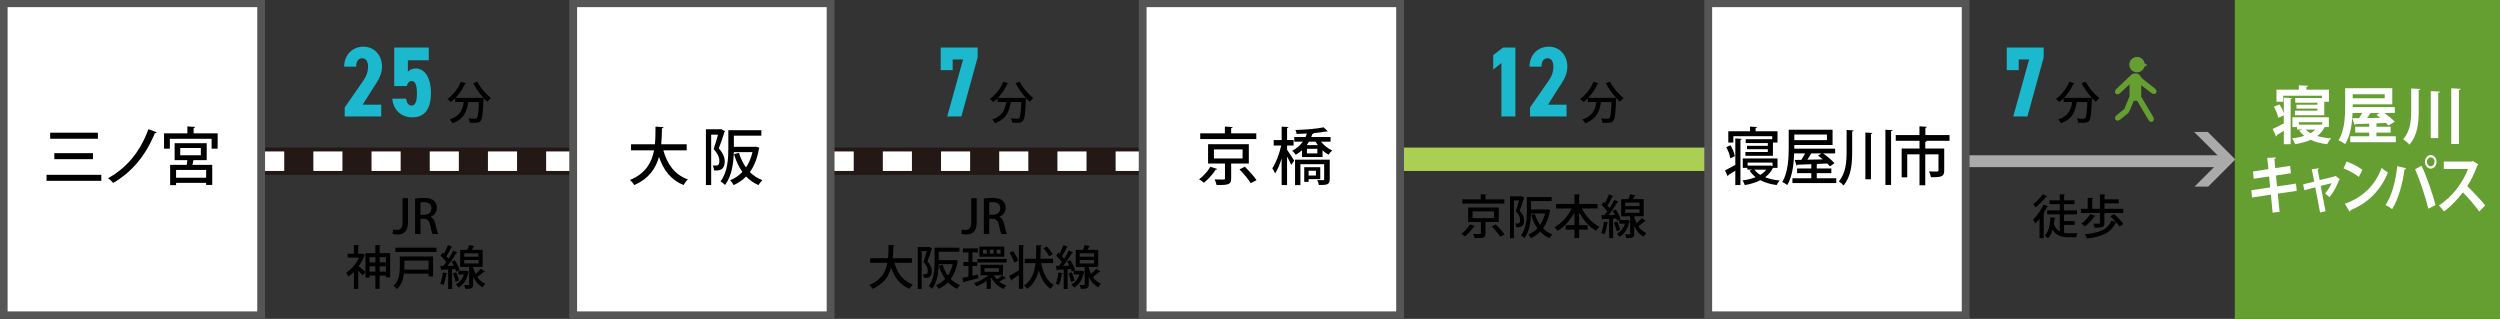
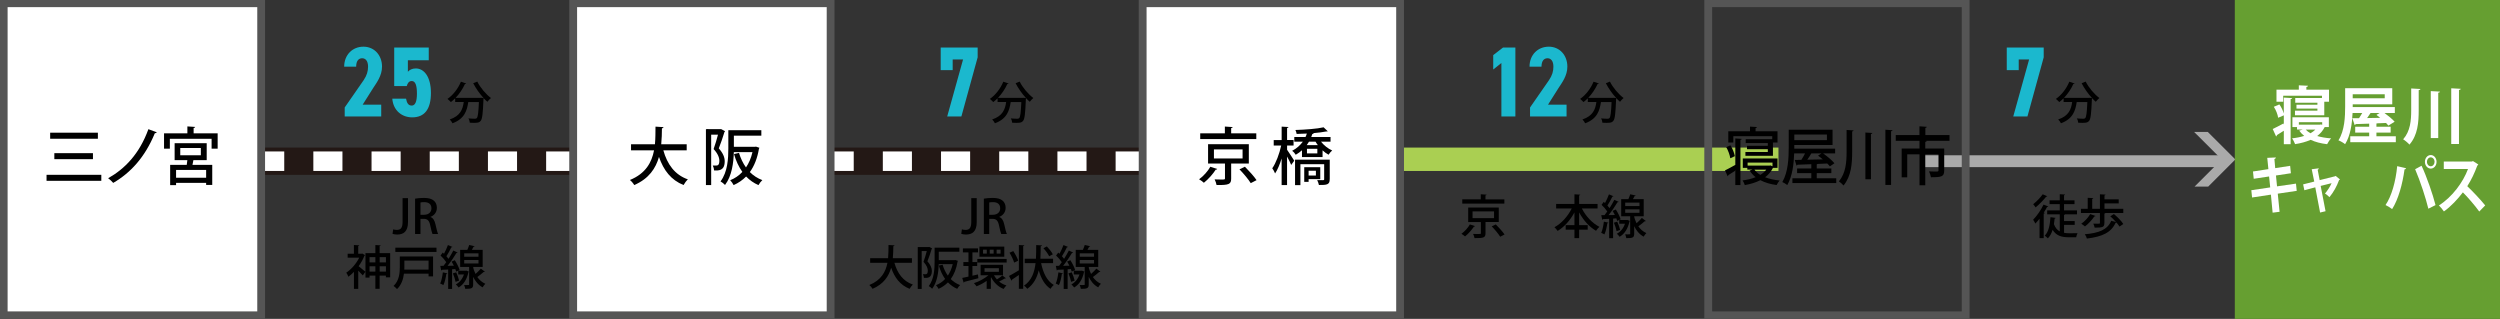
<svg xmlns="http://www.w3.org/2000/svg" id="_レイヤー_2のコピー" viewBox="0 0 933 119">
  <rect x="0" y="0" width="933" height="119" fill="#333333" stroke="none" />
  <line x1="78.54" y1="60.16" x2="231.38" y2="60.16" fill="none" stroke="#231815" stroke-width="10.19" />
  <line x1="78.54" y1="60.16" x2="84.36" y2="60.16" fill="none" stroke="#fff" stroke-width="7.28" />
  <line x1="95.22" y1="60.16" x2="220.13" y2="60.16" fill="none" stroke="#fff" stroke-dasharray="0 0 10.86 10.86" stroke-width="7.28" />
  <line x1="225.56" y1="60.16" x2="231.38" y2="60.16" fill="none" stroke="#fff" stroke-width="7.28" />
  <line x1="291.07" y1="60.16" x2="443.91" y2="60.16" fill="none" stroke="#231815" stroke-width="10.19" />
  <line x1="291.07" y1="60.16" x2="296.89" y2="60.16" fill="none" stroke="#fff" stroke-width="7.28" />
  <line x1="307.75" y1="60.16" x2="432.66" y2="60.16" fill="none" stroke="#fff" stroke-dasharray="0 0 10.86 10.86" stroke-width="7.28" />
  <line x1="438.09" y1="60.16" x2="443.91" y2="60.16" fill="none" stroke="#fff" stroke-width="7.28" />
  <line x1="496.32" y1="59.44" x2="663.72" y2="59.44" fill="none" stroke="#aacf52" stroke-miterlimit="10" stroke-width="8.73" />
  <path d="m142.28,43.46h-13.64v-3.35l7.04-10.14c1.27-1.86,1.68-3.43,1.68-5.1,0-2.16-.97-3.13-2.2-3.13-1.34,0-2.24,1.01-2.24,3.13h-4.47c0-4.43,3.13-7.45,7.19-7.45s6.93,3.2,6.93,7.45c0,3.39-2.01,6-3.32,8.01l-3.91,6.19h6.93v4.4Z" fill="#1bb8ce" stroke-width="0" />
  <path d="m151.82,32.13h-4.7v-14.38h12.89v4.73h-7.79v4.29c.6-.67,1.53-1.23,2.94-1.23,3.06,0,5.66,3.02,5.66,9.17s-2.46,9.09-7,9.09c-3.69,0-7.04-2.42-7.42-6.97h5.14c.3,1.64.86,2.57,2.12,2.57s1.94-1.42,1.94-4.43-.52-4.73-1.94-4.73c-1.01,0-1.56.75-1.86,1.9Z" fill="#1bb8ce" stroke-width="0" />
  <path d="m178.13,30.46c1.09,2.23,3.25,4.75,5.1,6.12-.42.34-1.04.97-1.34,1.41-.47-.4-.94-.87-1.43-1.39,0,.13-.02.34-.03.52-.22,5.33-.45,7.31-1.04,7.98-.39.49-.79.62-1.41.7-.27.03-.64.05-1.06.05-.49,0-1.04-.02-1.59-.05-.02-.49-.23-1.16-.52-1.61,1.04.1,2.01.12,2.41.12.34,0,.54-.05.72-.23.4-.42.62-2.03.79-6h-3.97c-.47,3.14-1.36,6.27-5.89,7.93-.18-.42-.65-1.07-1.02-1.43,3.94-1.31,4.85-3.79,5.22-6.51h-3.2v-1.38c-.52.52-1.06.99-1.61,1.41-.29-.32-.89-.91-1.26-1.19,2.03-1.38,3.96-3.82,5.01-6.42l1.98.67c-.07.13-.23.22-.47.18-.86,1.9-2.1,3.72-3.49,5.18h9.16l.37-.02.91.08c-1.46-1.58-2.88-3.59-3.87-5.52l1.54-.62Z" stroke-width="0" />
  <path d="m152.26,82.9c0,3.53-1.68,4.63-4.02,4.63-.61,0-1.33-.1-1.75-.26l.25-1.68c.33.12.79.21,1.33.21,1.35,0,2.17-.59,2.17-2.97v-8.88h2.03v8.95Z" stroke-width="0" />
  <path d="m160.64,80.97c1,.37,1.55,1.31,1.87,2.73.4,1.75.73,3.13,1,3.63h-2.1c-.19-.38-.51-1.56-.84-3.2-.37-1.78-1.01-2.46-2.43-2.46h-1.22v5.66h-2.01v-13.19c.86-.16,2.04-.28,3.25-.28,1.75,0,2.97.31,3.81,1.07.7.61,1.07,1.54,1.07,2.62,0,1.71-1.05,2.88-2.39,3.39v.04Zm-2.36-.82c1.68,0,2.73-.96,2.73-2.39,0-1.73-1.22-2.32-2.67-2.32-.68,0-1.17.05-1.42.12v4.6h1.36Z" stroke-width="0" />
  <path d="m135.2,94.62l1.05.61c-.04.09-.14.16-.24.19-.52,1.36-1.29,2.71-2.17,3.93.73.58,2.13,1.75,2.52,2.06l-.96,1.38c-.37-.44-1.05-1.15-1.7-1.78v6.8h-1.61v-6.36c-.68.72-1.38,1.33-2.08,1.83-.14-.44-.54-1.21-.79-1.52,1.87-1.21,3.74-3.35,4.84-5.59h-4.32v-1.48h2.34v-3.25l2.01.12c-.02.14-.14.24-.4.28v2.85h1.24l.26-.07Zm6.48-.14h3.93v9.03h-1.59v-.65h-2.34v4.93h-1.59v-4.93h-2.18v.73h-1.52v-9.12h3.7v-3.02l1.99.12c-.02.14-.12.23-.4.28v2.62Zm-1.59,1.49h-2.18v1.97h2.18v-1.97Zm-2.18,5.4h2.18v-2.01h-2.18v2.01Zm6.12-5.4h-2.34v1.97h2.34v-1.97Zm-2.34,5.4h2.34v-2.01h-2.34v2.01Z" stroke-width="0" />
  <path d="m161.62,95.71v7.44h-1.68v-1.01h-9.19c-.26,2.03-.94,4.21-2.59,5.75-.24-.33-.93-.94-1.29-1.17,2.13-2.01,2.34-4.86,2.34-7.06v-3.95h12.4Zm-14.08-3.28h15.36v1.59h-15.36v-1.59Zm12.4,4.82h-9.03v2.45c0,.3,0,.59-.02.91h9.05v-3.35Z" stroke-width="0" />
  <path d="m166.94,102.03c-.03.17-.19.21-.37.19-.21,1.47-.58,3.14-1.1,4.18-.3-.19-.84-.44-1.19-.58.47-.98.8-2.64,1-4.18l1.66.38Zm3.3-.66c-.07-.28-.17-.61-.31-.96l-1.21.09v7.32h-1.47v-7.23c-.87.04-1.66.09-2.29.1-.04.16-.18.23-.3.24l-.35-1.71,1.22-.02c.33-.4.68-.87,1.01-1.36-.52-.79-1.36-1.76-2.13-2.48l.82-1.1c.16.14.31.28.47.44.54-1.01,1.14-2.29,1.47-3.25l1.68.7c-.07.1-.21.16-.42.16-.44.98-1.19,2.34-1.83,3.32.31.33.58.65.8.96.68-1.07,1.31-2.17,1.78-3.09l1.62.75c-.09.1-.23.16-.45.16-.84,1.42-2.13,3.32-3.32,4.79l2.34-.04c-.26-.54-.54-1.07-.84-1.54l1.21-.51c.75,1.15,1.52,2.67,1.78,3.67l-1.29.59Zm.02.26c.46.98.89,2.25,1.08,3.09-.37.12-.72.26-1.31.47-.16-.86-.59-2.17-1.01-3.16l1.24-.4Zm3.81-.63l.91.37c-.02.09-.09.17-.16.21-.59,2.78-1.89,4.68-3.67,5.71-.21-.31-.73-.91-1.03-1.14,1.36-.73,2.43-1.97,3.02-3.72h-2.13v-1.4h2.79l.26-.03Zm2.52-1.38c0,.63.58,2.01.87,2.62.72-.63,1.5-1.4,1.99-1.99,1.33,1.05,1.42,1.1,1.5,1.15-.07.1-.25.14-.46.1-.59.54-1.54,1.31-2.36,1.89.73,1.03,1.69,1.94,2.99,2.52-.31.28-.79.93-1.01,1.33-1.68-.91-2.79-2.38-3.53-3.91v2.81c0,1.45-.52,1.66-2.95,1.66-.05-.42-.25-1.03-.42-1.43.35,0,.7.02.98.02.89,0,.89-.02.89-.26v-6.5h-3.35v-6.39h2.67c.28-.59.54-1.28.7-1.82l2.04.47c-.05.14-.19.19-.42.21-.16.33-.38.73-.61,1.14h4.02v6.39h-3.55Zm-3.35-5.08v1.28h5.33v-1.28h-5.33Zm0,2.5v1.29h5.33v-1.29h-5.33Z" stroke-width="0" />
  <path d="m351.07,26.17v-8.42h13.79v3.65l-6.07,22.06h-5.29l5.92-21.28h-3.88v3.99h-4.47Z" fill="#1bb8ce" stroke-width="0" />
  <path d="m380.55,30.46c1.09,2.23,3.25,4.75,5.1,6.12-.42.34-1.04.97-1.34,1.41-.47-.4-.94-.87-1.43-1.39,0,.13-.02.34-.03.52-.22,5.33-.45,7.31-1.04,7.98-.39.49-.79.62-1.41.7-.27.03-.64.05-1.06.05-.49,0-1.04-.02-1.59-.05-.02-.49-.23-1.16-.52-1.61,1.04.1,2.01.12,2.42.12.33,0,.54-.05.72-.23.4-.42.62-2.03.79-6h-3.97c-.47,3.14-1.36,6.27-5.89,7.93-.18-.42-.65-1.07-1.02-1.43,3.94-1.31,4.85-3.79,5.21-6.51h-3.2v-1.38c-.52.52-1.06.99-1.61,1.41-.29-.32-.89-.91-1.26-1.19,2.03-1.38,3.96-3.82,5.01-6.42l1.98.67c-.07.13-.24.22-.47.18-.86,1.9-2.1,3.72-3.49,5.18h9.16l.37-.02.91.08c-1.46-1.58-2.88-3.59-3.87-5.52l1.54-.62Z" stroke-width="0" />
  <path d="m364.51,82.9c0,3.53-1.68,4.63-4.02,4.63-.61,0-1.33-.1-1.75-.26l.24-1.68c.33.12.79.21,1.33.21,1.35,0,2.17-.59,2.17-2.97v-8.88h2.03v8.95Z" stroke-width="0" />
  <path d="m372.9,80.97c1,.37,1.56,1.31,1.87,2.73.4,1.75.73,3.13,1,3.63h-2.1c-.19-.38-.51-1.56-.84-3.2-.37-1.78-1.01-2.46-2.43-2.46h-1.22v5.66h-2.01v-13.19c.86-.16,2.04-.28,3.25-.28,1.75,0,2.97.31,3.81,1.07.7.61,1.07,1.54,1.07,2.62,0,1.71-1.05,2.88-2.39,3.39v.04Zm-2.36-.82c1.68,0,2.73-.96,2.73-2.39,0-1.73-1.22-2.32-2.67-2.32-.68,0-1.17.05-1.42.12v4.6h1.36Z" stroke-width="0" />
  <path d="m340.33,98.08h-6.53c1.08,3.88,3.2,6.85,6.87,8.12-.4.37-.94,1.1-1.21,1.59-3.51-1.42-5.59-4.12-6.88-7.88-.89,3.16-2.8,6.1-6.94,7.88-.24-.45-.75-1.05-1.21-1.42,4.44-1.8,6.12-4.94,6.76-8.3h-6.45v-1.71h6.69c.16-1.68.14-3.37.16-4.93l2.24.14c-.02.17-.16.3-.44.33-.02,1.38-.04,2.9-.19,4.46h7.13v1.71Z" stroke-width="0" />
  <path d="m346.79,92.14l1.07.56c-.02.09-.09.19-.16.23-.4,1.36-1.03,3.18-1.59,4.59,1.22,1.38,1.66,2.53,1.66,3.62,0,2.69-1.73,2.62-2.97,2.57-.02-.4-.17-1.01-.37-1.38.35.02.7.02.94.02.51,0,.89-.23.89-1.35,0-.89-.42-1.99-1.61-3.28.45-1.22.91-2.81,1.22-4.02h-1.9v14.12h-1.47v-15.62h4.04l.24-.05Zm3.55,4.94h5.91c.25-.04.26-.05.28-.05.05.03.11.05.98.33-.04.12-.09.19-.14.26-.45,2.69-1.33,4.86-2.55,6.53.98.98,2.15,1.75,3.49,2.25-.37.33-.86.96-1.08,1.4-1.35-.58-2.48-1.4-3.46-2.41-1,1.01-2.17,1.82-3.5,2.41-.19-.4-.63-1.03-.96-1.36,1.28-.51,2.43-1.28,3.41-2.32-1.01-1.42-1.78-3.09-2.34-5l1.4-.33c.45,1.5,1.1,2.88,1.96,4.07.8-1.19,1.43-2.62,1.82-4.28h-5.22c-.07,2.9-.54,6.67-2.46,9.19-.25-.3-.91-.82-1.26-1,2.01-2.66,2.18-6.45,2.18-9.22v-5.12h9.24v1.52h-7.69v3.13Z" stroke-width="0" />
  <path d="m364.97,102.41l.16,1.42c-1.92.51-3.95,1.03-5.22,1.35-.02.16-.14.26-.28.3l-.52-1.76c.65-.12,1.45-.3,2.32-.49v-3.97h-1.9v-1.47h1.9v-3.6h-2.08v-1.48h5.64v1.48h-2.08v3.6h1.78v1.47h-1.78v3.63l2.06-.47Zm5.97.3c.3.56.66,1.08,1.1,1.56.68-.4,1.54-1.01,2.04-1.45l1.33,1.01c-.09.09-.21.12-.4.09-.54.31-1.45.82-2.15,1.14.79.65,1.73,1.17,2.74,1.47-.35.31-.8.91-1.05,1.31-2.03-.79-3.63-2.38-4.65-4.33l-.11.09v4.21h-1.57v-2.99c-1.22.86-2.55,1.56-3.79,2.03-.23-.35-.65-.89-.96-1.17,1.87-.59,3.97-1.73,5.42-2.95h-2.93v-3.91h8.37v3.91h-3.39Zm-6.2-6.08h10.94v1.35h-10.94v-1.35Zm10.06-4.6v3.79h-9.28v-3.79h9.28Zm-6.53,2.62v-1.47h-1.4v1.47h1.4Zm-.84,5.43v1.35h5.35v-1.35h-5.35Zm3.39-5.43v-1.47h-1.45v1.47h1.45Zm2.59,0v-1.47h-1.47v1.47h1.47Z" stroke-width="0" />
  <path d="m380.24,91.44l2.04.12c-.02.16-.12.24-.42.3v15.93h-1.62v-5.17c-.96.68-1.89,1.33-2.57,1.75.02.16-.07.3-.19.37l-.91-1.76c.94-.47,2.31-1.29,3.67-2.11v-9.42Zm-2.08,2.27c.75,1.12,1.54,2.6,1.83,3.56-.63.35-1.07.54-1.52.73-.25-.98-1-2.53-1.71-3.69l1.4-.61Zm14.85,4.49h-4.47c.75,3.62,2.18,6.67,4.73,8.14-.4.31-.94.98-1.22,1.45-2.17-1.43-3.51-3.86-4.39-6.9-.65,2.74-1.89,5.19-4.28,6.9-.26-.4-.79-.91-1.21-1.19,2.85-1.92,3.9-4.98,4.3-8.4h-4.04v-1.64h4.18c.1-1.68.09-3.41.1-5.1l2.15.12c-.02.19-.17.3-.47.33-.02,1.52-.03,3.09-.12,4.65h4.74v1.64Zm-2.32-6.24c.84.87,1.8,2.1,2.22,2.95l-1.36.73c-.38-.84-1.31-2.11-2.15-3.02l1.29-.66Z" stroke-width="0" />
  <path d="m396.66,102.03c-.04.17-.19.21-.37.19-.21,1.47-.58,3.14-1.1,4.18-.3-.19-.84-.44-1.19-.58.47-.98.8-2.64,1-4.18l1.66.38Zm3.3-.66c-.07-.28-.17-.61-.31-.96l-1.21.09v7.32h-1.47v-7.23c-.87.04-1.66.09-2.29.1-.03.16-.17.23-.3.24l-.35-1.71,1.22-.02c.33-.4.68-.87,1.01-1.36-.52-.79-1.36-1.76-2.13-2.48l.82-1.1c.16.14.31.28.47.44.54-1.01,1.14-2.29,1.47-3.25l1.68.7c-.07.1-.21.16-.42.16-.44.98-1.19,2.34-1.83,3.32.31.33.58.65.8.96.68-1.07,1.31-2.17,1.78-3.09l1.62.75c-.09.1-.23.16-.45.16-.84,1.42-2.13,3.32-3.32,4.79l2.34-.04c-.26-.54-.54-1.07-.84-1.54l1.21-.51c.75,1.15,1.52,2.67,1.78,3.67l-1.29.59Zm.02.26c.45.98.89,2.25,1.08,3.09-.37.12-.72.26-1.31.47-.16-.86-.59-2.17-1.01-3.16l1.24-.4Zm3.81-.63l.91.37c-.02.09-.09.17-.16.21-.59,2.78-1.89,4.68-3.67,5.71-.21-.31-.73-.91-1.03-1.14,1.36-.73,2.43-1.97,3.02-3.72h-2.13v-1.4h2.79l.26-.03Zm2.52-1.38c0,.63.58,2.01.87,2.62.72-.63,1.5-1.4,1.99-1.99,1.33,1.05,1.42,1.1,1.5,1.15-.07.1-.24.14-.45.1-.59.54-1.54,1.31-2.36,1.89.73,1.03,1.69,1.94,2.99,2.52-.31.28-.79.93-1.01,1.33-1.68-.91-2.8-2.38-3.53-3.91v2.81c0,1.45-.52,1.66-2.95,1.66-.05-.42-.24-1.03-.42-1.43.35,0,.7.02.98.02.89,0,.89-.02.89-.26v-6.5h-3.35v-6.39h2.67c.28-.59.54-1.28.7-1.82l2.04.47c-.05.14-.19.19-.42.21-.16.33-.38.73-.61,1.14h4.02v6.39h-3.55Zm-3.35-5.08v1.28h5.33v-1.28h-5.33Zm0,2.5v1.29h5.33v-1.29h-5.33Z" stroke-width="0" />
  <path d="m565.54,43.46h-5.22v-19.94l-3.05,2.42v-5.37l3.65-2.83h4.62v25.71Z" fill="#1bb8ce" stroke-width="0" />
  <path d="m584.65,43.46h-13.64v-3.35l7.04-10.14c1.27-1.86,1.68-3.43,1.68-5.1,0-2.16-.97-3.13-2.2-3.13-1.34,0-2.24,1.01-2.24,3.13h-4.47c0-4.43,3.13-7.45,7.19-7.45s6.93,3.2,6.93,7.45c0,3.39-2.01,6-3.32,8.01l-3.91,6.19h6.93v4.4Z" fill="#1bb8ce" stroke-width="0" />
  <path d="m600.83,30.46c1.09,2.23,3.25,4.75,5.1,6.12-.42.34-1.04.97-1.34,1.41-.47-.4-.94-.87-1.43-1.39,0,.13-.02.34-.03.52-.22,5.33-.45,7.31-1.04,7.98-.39.49-.79.62-1.41.7-.27.03-.64.05-1.06.05-.49,0-1.04-.02-1.59-.05-.02-.49-.23-1.16-.52-1.61,1.04.1,2.01.12,2.42.12.33,0,.54-.05.72-.23.4-.42.62-2.03.79-6h-3.97c-.47,3.14-1.36,6.27-5.89,7.93-.18-.42-.65-1.07-1.02-1.43,3.94-1.31,4.85-3.79,5.21-6.51h-3.2v-1.38c-.52.52-1.06.99-1.61,1.41-.29-.32-.89-.91-1.26-1.19,2.03-1.38,3.96-3.82,5.01-6.42l1.98.67c-.07.13-.24.22-.47.18-.86,1.9-2.1,3.72-3.49,5.18h9.16l.37-.02.91.08c-1.46-1.58-2.88-3.59-3.87-5.52l1.54-.62Z" stroke-width="0" />
  <path d="m550.49,84.38c-.05.12-.19.19-.42.17-.72,1.15-2.06,2.69-3.32,3.69-.35-.33-.96-.77-1.35-.98,1.24-.89,2.52-2.34,3.15-3.51l1.94.63Zm10.94-9.98v1.59h-15.71v-1.59h6.9v-1.9l2.18.14c-.02.14-.14.24-.42.28v1.49h7.04Zm-2.1,8.46h-4.94v4.19c0,1.61-.61,1.85-4.09,1.82-.07-.47-.31-1.12-.54-1.57.63.02,1.28.04,1.76.04,1.07,0,1.14,0,1.14-.31v-4.16h-4.73v-5.42h11.41v5.42Zm-9.77-3.97v2.53h8.02v-2.53h-8.02Zm10.31,9.45c-.63-1.03-2.01-2.69-3.16-3.86l1.52-.73c1.12,1.14,2.57,2.71,3.27,3.76l-1.62.84Z" stroke-width="0" />
-   <path d="m567.83,73.22l1.07.56c-.02.09-.09.19-.16.23-.4,1.36-1.03,3.18-1.59,4.59,1.22,1.38,1.66,2.53,1.66,3.62,0,2.69-1.73,2.62-2.97,2.57-.02-.4-.17-1.01-.37-1.38.35.02.7.02.94.02.51,0,.89-.23.89-1.35,0-.89-.42-1.99-1.61-3.28.45-1.22.91-2.81,1.22-4.02h-1.9v14.12h-1.47v-15.62h4.04l.24-.05Zm3.55,4.94h5.91c.25-.04.26-.05.28-.05.05.03.11.05.98.33-.04.12-.09.19-.14.26-.45,2.69-1.33,4.86-2.55,6.53.98.98,2.15,1.75,3.49,2.25-.37.33-.86.96-1.08,1.4-1.35-.58-2.48-1.4-3.46-2.41-1,1.01-2.17,1.82-3.5,2.41-.19-.4-.63-1.03-.96-1.36,1.28-.51,2.43-1.28,3.41-2.32-1.01-1.42-1.78-3.09-2.34-5l1.4-.33c.45,1.5,1.1,2.88,1.96,4.07.8-1.19,1.43-2.62,1.82-4.28h-5.22c-.07,2.9-.54,6.67-2.46,9.19-.25-.3-.91-.82-1.26-1,2.01-2.66,2.18-6.45,2.18-9.22v-5.12h9.24v1.52h-7.69v3.13Z" stroke-width="0" />
  <path d="m596.22,77.79h-5.87c1.43,2.87,3.88,5.5,6.55,6.87-.4.33-.98,1.01-1.26,1.47-2.53-1.45-4.75-3.97-6.31-6.85v4.75h3.2v1.68h-3.2v3.16h-1.75v-3.16h-3.27v-1.68h3.27v-4.75c-1.57,2.92-3.77,5.4-6.27,6.9-.28-.42-.82-1.05-1.19-1.38,2.6-1.38,5.01-4.09,6.46-7.01h-5.83v-1.68h6.83v-3.6l2.17.14c-.02.14-.14.24-.42.3v3.16h6.88v1.68Z" stroke-width="0" />
  <path d="m600.23,83.11c-.04.17-.19.21-.37.19-.21,1.47-.58,3.14-1.1,4.18-.3-.19-.84-.44-1.19-.58.47-.98.8-2.64,1-4.18l1.66.38Zm3.3-.66c-.07-.28-.17-.61-.31-.96l-1.21.09v7.32h-1.47v-7.23c-.87.04-1.66.09-2.29.1-.03.16-.17.23-.3.24l-.35-1.71,1.22-.02c.33-.4.68-.87,1.01-1.36-.52-.79-1.36-1.76-2.13-2.48l.82-1.1c.16.14.31.28.47.44.54-1.01,1.14-2.29,1.47-3.25l1.68.7c-.07.1-.21.16-.42.16-.44.98-1.19,2.34-1.83,3.32.31.33.58.65.8.96.68-1.07,1.31-2.17,1.78-3.09l1.62.75c-.09.1-.23.16-.45.16-.84,1.42-2.13,3.32-3.32,4.79l2.34-.04c-.26-.54-.54-1.07-.84-1.54l1.21-.51c.75,1.15,1.52,2.67,1.78,3.67l-1.29.59Zm.02.26c.45.98.89,2.25,1.08,3.09-.37.12-.72.26-1.31.47-.16-.86-.59-2.17-1.01-3.16l1.24-.4Zm3.81-.63l.91.37c-.02.09-.09.17-.16.21-.59,2.78-1.89,4.68-3.67,5.71-.21-.31-.73-.91-1.03-1.14,1.36-.73,2.43-1.97,3.02-3.72h-2.13v-1.4h2.79l.26-.03Zm2.52-1.38c0,.63.58,2.01.87,2.62.72-.63,1.5-1.4,1.99-1.99,1.33,1.05,1.42,1.1,1.5,1.15-.07.1-.24.14-.45.1-.59.54-1.54,1.31-2.36,1.89.73,1.03,1.69,1.94,2.99,2.52-.31.28-.79.93-1.01,1.33-1.68-.91-2.8-2.38-3.53-3.91v2.81c0,1.45-.52,1.66-2.95,1.66-.05-.42-.24-1.03-.42-1.43.35,0,.7.02.98.02.89,0,.89-.02.89-.26v-6.5h-3.35v-6.39h2.67c.28-.59.54-1.28.7-1.82l2.04.47c-.05.14-.19.19-.42.21-.16.33-.38.73-.61,1.14h4.02v6.39h-3.55Zm-3.35-5.08v1.28h5.33v-1.28h-5.33Zm0,2.5v1.29h5.33v-1.29h-5.33Z" stroke-width="0" />
  <path d="m764.41,77.06c-.07.12-.21.17-.44.17-.37.7-.79,1.42-1.24,2.11l.4.14c-.05.1-.17.23-.42.24v9.16h-1.55v-7.27c-.52.66-1.05,1.29-1.57,1.83-.16-.35-.58-1.12-.82-1.45,1.33-1.33,2.9-3.55,3.88-5.63l1.76.68Zm-.35-3.83c-.09.14-.25.17-.42.16-.96,1.21-2.59,2.9-3.95,4.02-.21-.33-.63-.91-.91-1.21,1.24-.98,2.76-2.5,3.55-3.69l1.73.72Zm6.25,10.71v2.95c.61.12,1.26.16,1.92.16.49,0,2.45,0,3.11-.02-.21.37-.44,1.1-.51,1.52h-2.73c-2.62,0-4.68-.52-6.06-2.78-.4,1.29-.98,2.39-1.78,3.18-.26-.3-.82-.77-1.17-1,1.42-1.36,1.96-3.95,2.15-6.9l1.92.26c-.02.16-.14.24-.37.26-.07.72-.14,1.43-.26,2.1.51,1.36,1.26,2.2,2.18,2.69v-6.36h-4.7v-1.47h4.7v-2.34h-3.81v-1.42h3.81v-2.29l1.99.12c-.02.14-.12.23-.4.28v1.89h3.91v1.42h-3.91v2.34h4.84v1.47h-4.46c-.05.1-.16.16-.38.19v2.31h3.98v1.43h-3.98Z" stroke-width="0" />
  <path d="m785.35,83.25c0,1.54-.66,1.71-3.62,1.71-.07-.47-.31-1.08-.52-1.5.54.02,1.1.03,1.52.03.91,0,.96,0,.96-.3v-3.69h-7.08v-1.57h2.52v-4.11l2.1.12c-.02.16-.14.24-.42.3v3.69h2.88v-5.42l2.1.12c-.02.16-.12.24-.4.3v1.47h5.31v1.52h-5.31v2.01h7.02v1.57h-6.67c-.04.1-.16.17-.38.21v3.53Zm-3.32-2.64c-.05.12-.21.19-.44.17-.87,1.31-2.24,2.8-3.48,3.72-.35-.3-.98-.75-1.38-1,1.24-.84,2.55-2.25,3.34-3.6l1.96.7Zm6.88-.73c1.28,1.07,2.83,2.62,3.51,3.72l-1.43.96c-.26-.44-.66-.96-1.12-1.52-.07.07-.17.09-.33.1-1.68,3.67-5,5.19-10.71,5.89-.12-.52-.47-1.21-.79-1.61,5.28-.44,8.47-1.69,9.87-5.01l1.78.44c-.65-.73-1.42-1.5-2.13-2.13l1.35-.84Z" stroke-width="0" />
  <line x1="717.58" y1="60.16" x2="831.12" y2="60.16" fill="none" stroke="#aaa" stroke-miterlimit="10" stroke-width="4.42" />
  <polygon points="823.96 49.25 818.86 49.25 829.13 59.51 819.02 69.63 824.11 69.63 834.23 59.51 823.96 49.25" fill="#aaa" stroke-width="0" />
  <path d="m748.92,26.17v-8.42h13.79v3.65l-6.07,22.06h-5.29l5.92-21.28h-3.88v3.99h-4.47Z" fill="#1bb8ce" stroke-width="0" />
  <path d="m778.39,30.46c1.09,2.23,3.25,4.75,5.1,6.12-.42.34-1.04.97-1.34,1.41-.47-.4-.94-.87-1.43-1.39,0,.13-.02.34-.03.52-.22,5.33-.45,7.31-1.04,7.98-.39.49-.79.62-1.41.7-.27.03-.64.05-1.06.05-.49,0-1.04-.02-1.59-.05-.02-.49-.23-1.16-.52-1.61,1.04.1,2.01.12,2.42.12.33,0,.54-.05.72-.23.4-.42.62-2.03.79-6h-3.97c-.47,3.14-1.36,6.27-5.89,7.93-.18-.42-.65-1.07-1.02-1.43,3.94-1.31,4.85-3.79,5.21-6.51h-3.2v-1.38c-.52.52-1.06.99-1.61,1.41-.29-.32-.89-.91-1.26-1.19,2.03-1.38,3.96-3.82,5.01-6.42l1.98.67c-.07.13-.24.22-.47.18-.86,1.9-2.1,3.72-3.49,5.18h9.16l.37-.02.91.08c-1.46-1.58-2.88-3.59-3.87-5.52l1.54-.62Z" stroke-width="0" />
-   <path d="m797.54,27c1.32,0,2.42-.89,2.76-2.1l1.1-.63-1.02-.59c-.22-1.38-1.4-2.43-2.84-2.43-1.59,0-2.88,1.29-2.88,2.88s1.29,2.88,2.88,2.88Z" fill="#669f31" stroke-width="0" />
-   <path d="m804.27,33.07l-4.61-3.62c-.23-.18-.47-.52-.71-.83-.29-.71-.97-1.2-1.77-1.2h-.52c-.62,0-1.17.3-1.52.77-.05.03-.1.06-.14.1l-5.24,4.96c-.51.51-.6,1.26-.2,1.67.4.42,1.14.35,1.66-.15l3.52-3.33v4.22c0,.09.01.17.03.25l-1.9,4.56c-.03.06-.03.12-.05.19-.01,0-.03.01-.04.02l-2.91,2.35c-.56.45-.72,1.19-.36,1.65.36.46,1.1.46,1.66.01l2.91-2.35c.21-.17.34-.38.43-.59.1-.11.18-.23.25-.37l1.58-3.79c.11.02.21.03.32.03h.52c.13,0,.25-.01.37-.04l4.24,7.16c.35.63,1.05.91,1.55.62.5-.29.63-1.04.27-1.67l-4.54-7.66c.02-.12.04-.24.04-.36v-3.85l3.86,2.92c.56.45,1.3.45,1.66,0,.36-.46.2-1.2-.35-1.65Z" fill="#669f31" stroke-width="0" />
  <rect x="426.44" y="1.21" width="96.07" height="116.45" fill="#fff" stroke-width="0" />
  <path d="m521.06,2.67v113.54h-93.16V2.67h93.16m2.91-2.91h-98.99v119.36h98.99V-.25h0Z" fill="#555" stroke-width="0" />
  <rect x="213.92" y="1.21" width="96.07" height="116.45" fill="#fff" stroke-width="0" />
  <path d="m308.53,2.67v113.54h-93.16V2.67h93.16m2.91-2.91h-98.99v119.36h98.99V-.25h0Z" fill="#555" stroke-width="0" />
  <rect x="1.39" y="1.21" width="96.07" height="116.45" fill="#fff" stroke-width="0" />
  <path d="m96.01,2.67v113.54H2.84V2.67h93.16m2.91-2.91H-.07v119.36h98.99V-.25h0Z" fill="#555" stroke-width="0" />
-   <rect x="637.52" y="1.21" width="96.07" height="116.45" fill="#fff" stroke-width="0" />
  <path d="m732.13,2.67v113.54h-93.16V2.67h93.16m2.91-2.91h-98.99v119.36h98.99V-.25h0Z" fill="#555" stroke-width="0" />
  <rect x="834.03" y="-.25" width="98.99" height="119.36" fill="#669f31" stroke-width="0" />
  <path d="m17.37,65.24h20.44v2.24h-20.44v-2.24Zm1.35-15.72h17.81v2.26h-17.81v-2.26Zm1.56,7.64h14.41v2.24h-14.41v-2.24Z" stroke-width="0" />
  <path d="m58.5,49.38c-.12.23-.44.35-.72.35-3.7,8.99-9.08,14.79-15.53,18.53-.4-.49-1.23-1.28-1.89-1.75,6.22-3.49,11.69-9.1,15.02-18.3l3.12,1.16Z" stroke-width="0" />
  <path d="m72.27,49.76h8.96v5.73h-2.26v-3.7h-15.58v3.7h-2.17v-5.73h8.71v-2.58l2.89.19c-.02.19-.16.33-.56.37v2.03Zm4.87,9.99h-4.96c-.09.54-.21,1.16-.35,1.77h7.38v7.5h-2.28v-.77h-11.22v.84h-2.21v-7.57h6.19c.09-.56.16-1.19.23-1.77h-4.75v-6.31h11.97v6.31Zm-.21,6.59v-2.91h-11.22v2.91h11.22Zm-9.66-11.11v2.72h7.68v-2.72h-7.68Z" stroke-width="0" />
  <path d="m256.27,56.11h-8.71c1.44,5.17,4.26,9.13,9.15,10.83-.54.49-1.26,1.47-1.61,2.12-4.68-1.89-7.45-5.5-9.17-10.5-1.19,4.21-3.73,8.13-9.24,10.5-.33-.6-1-1.4-1.61-1.89,5.91-2.4,8.15-6.59,9.01-11.06h-8.59v-2.28h8.92c.21-2.24.19-4.49.21-6.57l2.98.19c-.02.23-.21.4-.58.44-.02,1.84-.05,3.87-.26,5.94h9.5v2.28Z" stroke-width="0" />
-   <path d="m269.16,48.2l1.42.75c-.02.12-.12.26-.21.3-.54,1.82-1.37,4.24-2.12,6.12,1.63,1.84,2.21,3.38,2.21,4.82,0,3.59-2.31,3.49-3.96,3.42-.02-.54-.23-1.35-.49-1.84.47.02.93.02,1.26.02.67,0,1.19-.3,1.19-1.79,0-1.19-.56-2.65-2.14-4.38.61-1.63,1.21-3.75,1.63-5.36h-2.54v18.81h-1.96v-20.82h5.38l.33-.07Zm4.73,6.59h7.87c.33-.05.35-.07.37-.07.07.05.14.07,1.3.44-.05.16-.12.26-.19.35-.61,3.59-1.77,6.47-3.4,8.71,1.3,1.3,2.86,2.33,4.66,3-.49.44-1.14,1.28-1.44,1.86-1.79-.77-3.31-1.86-4.61-3.21-1.33,1.35-2.89,2.42-4.66,3.21-.26-.54-.84-1.37-1.28-1.82,1.7-.68,3.24-1.7,4.54-3.1-1.35-1.89-2.38-4.12-3.12-6.66l1.86-.44c.61,2,1.47,3.84,2.61,5.43,1.07-1.58,1.91-3.49,2.42-5.71h-6.96c-.09,3.87-.72,8.9-3.28,12.25-.33-.4-1.21-1.09-1.68-1.33,2.68-3.54,2.91-8.59,2.91-12.29v-6.82h12.32v2.03h-10.25v4.17Z" stroke-width="0" />
+   <path d="m269.16,48.2l1.42.75c-.02.12-.12.26-.21.3-.54,1.82-1.37,4.24-2.12,6.12,1.63,1.84,2.21,3.38,2.21,4.82,0,3.59-2.31,3.49-3.96,3.42-.02-.54-.23-1.35-.49-1.84.47.02.93.02,1.26.02.67,0,1.19-.3,1.19-1.79,0-1.19-.56-2.65-2.14-4.38.61-1.63,1.21-3.75,1.63-5.36h-2.54v18.81h-1.96v-20.82l.33-.07Zm4.73,6.59h7.87c.33-.05.35-.07.37-.07.07.05.14.07,1.3.44-.05.16-.12.26-.19.35-.61,3.59-1.77,6.47-3.4,8.71,1.3,1.3,2.86,2.33,4.66,3-.49.44-1.14,1.28-1.44,1.86-1.79-.77-3.31-1.86-4.61-3.21-1.33,1.35-2.89,2.42-4.66,3.21-.26-.54-.84-1.37-1.28-1.82,1.7-.68,3.24-1.7,4.54-3.1-1.35-1.89-2.38-4.12-3.12-6.66l1.86-.44c.61,2,1.47,3.84,2.61,5.43,1.07-1.58,1.91-3.49,2.42-5.71h-6.96c-.09,3.87-.72,8.9-3.28,12.25-.33-.4-1.21-1.09-1.68-1.33,2.68-3.54,2.91-8.59,2.91-12.29v-6.82h12.32v2.03h-10.25v4.17Z" stroke-width="0" />
  <path d="m454.27,63.07c-.07.16-.26.26-.56.23-.96,1.54-2.75,3.59-4.42,4.91-.47-.44-1.28-1.02-1.79-1.3,1.65-1.19,3.35-3.12,4.19-4.68l2.58.84Zm14.58-13.3v2.12h-20.93v-2.12h9.2v-2.54l2.91.19c-.02.19-.19.33-.56.37v1.98h9.38Zm-2.79,11.27h-6.59v5.59c0,2.14-.81,2.47-5.45,2.42-.09-.63-.42-1.49-.72-2.1.84.02,1.7.05,2.35.05,1.42,0,1.51,0,1.51-.42v-5.54h-6.31v-7.22h15.21v7.22Zm-13.02-5.29v3.38h10.69v-3.38h-10.69Zm13.74,12.6c-.84-1.37-2.68-3.59-4.21-5.15l2.03-.98c1.49,1.51,3.42,3.61,4.35,5.01l-2.17,1.12Z" stroke-width="0" />
  <path d="m480.33,55.88c.67.93,2.3,3.49,2.68,4.1l-1.14,1.58c-.28-.75-.93-2.03-1.54-3.14v10.64h-2.03v-9.92c-.67,2.19-1.54,4.26-2.44,5.59-.21-.58-.7-1.44-1.05-1.93,1.37-1.93,2.68-5.45,3.33-8.48h-2.79v-2.05h2.96v-5.01l2.54.14c-.02.19-.16.3-.51.37v4.49h2.42v2.05h-2.42v1.56Zm12.67-3c1.07,1.35,2.63,2.61,4.17,3.28-.44.35-1.05,1.07-1.35,1.58-.77-.42-1.54-.98-2.24-1.63v2.51h-7.68v-2.54c-.67.6-1.44,1.16-2.33,1.68-.28-.49-.88-1.19-1.35-1.47,1.77-.93,3.07-2.14,4-3.42h-3.19v-1.75h4.19c.21-.42.37-.86.49-1.28-1.28.07-2.58.12-3.8.14-.05-.4-.26-1.07-.46-1.47,3.68-.12,8.13-.44,10.52-1l1.54,1.47c-.09.09-.26.12-.51.07-1.26.26-2.96.47-4.8.63h.05c-.02.21-.19.33-.49.35-.12.35-.26.72-.4,1.09h7.2v1.75h-3.56Zm3.24,14.04c0,.95-.19,1.49-.88,1.82-.7.3-1.68.3-3.14.3-.09-.56-.4-1.33-.65-1.82.98.02,1.96.02,2.24.02.3-.02.37-.09.37-.35v-5.61h-8.87v7.8h-2v-9.5h12.95v7.33Zm-7.87-.07v1.02h-1.63v-5.47h5.98v4.45h-4.35Zm.14-13.97c-.26.44-.54.86-.84,1.28h4.15c-.33-.42-.61-.84-.86-1.28h-2.44Zm3.12,2.65h-3.87v1.72h3.87v-1.72Zm-3.26,8.2v1.79h2.72v-1.79h-2.72Z" stroke-width="0" />
  <path d="m643.77,63.59c1.01-.47,2.39-1.26,3.85-2.05v-9.87l2.39.16c-.02.19-.15.3-.48.37v16.86h-1.91v-5.36c-.96.63-1.9,1.23-2.61,1.65,0,.19-.11.37-.24.44l-1.01-2.21Zm2.04-9.36c.79,1.23,1.42,2.91,1.64,4.05l-1.71.79c-.15-1.14-.77-2.89-1.51-4.15l1.58-.7Zm1.07-3.42v2.38h-1.88v-4.19h8.1v-1.75l2.58.16c-.02.21-.17.33-.5.4v1.19h8.19v4.19h-1.71v4.96h-10.27v-1.42h8.36v-1.05h-7.77v-1.26h7.77v-1.02h-8.25v-1.44h9.9v-1.14h-14.52Zm16.49,11.85h-1.71c-.7,1.42-1.69,2.56-2.91,3.49,1.55.6,3.39,1.02,5.41,1.21-.39.42-.88,1.19-1.12,1.7-2.3-.3-4.36-.91-6.07-1.82-1.73.88-3.7,1.47-5.8,1.84-.15-.51-.55-1.3-.85-1.75,1.73-.21,3.42-.61,4.88-1.21-.9-.7-1.66-1.54-2.25-2.47l1.03-.35h-1.88v-.65h-1.69v-3.52h12.96v3.52Zm-1.88-1.98h-9.28v1.12h8.19l.33-.07.77.33v-1.37Zm-6.74,2.63c.55.75,1.29,1.4,2.19,1.96.9-.54,1.66-1.19,2.23-1.96h-4.42Z" stroke-width="0" />
  <path d="m678.02,66.54h7.27v1.77h-16.36v-1.77h7.05v-1.93h-5.3v-1.75h5.3v-1.58c-1.97.09-3.77.16-5.17.19-.04.19-.2.3-.35.33l-.66-2.1,2.47-.05c.46-.7.96-1.56,1.38-2.4h-4.07c-.11,3.84-.66,8.55-2.58,11.83-.39-.37-1.31-.93-1.84-1.14,2.19-3.73,2.39-9.08,2.39-12.85v-6.68h16.36v5.7h-14.28v1.37h15.24v1.77h-4.49c1.53,1.07,3.33,2.56,4.23,3.68l-1.69,1.16c-.26-.33-.59-.7-.99-1.07-1.18.05-2.39.12-3.57.16-.07.07-.2.12-.35.14v1.54h5.45v1.75h-5.45v1.93Zm3.79-16.32h-12.17v2.07h12.17v-2.07Zm-2.04,7.03h-3.79c-.39.72-.94,1.58-1.51,2.35,1.82-.02,3.81-.07,5.78-.12-.57-.51-1.18-.98-1.75-1.4l1.27-.84Z" stroke-width="0" />
  <path d="m689.15,48.5l2.58.16c-.02.21-.15.33-.5.4v7.5c0,4.54-.33,9.15-3.22,12.67-.39-.47-1.2-1.21-1.73-1.54,2.58-3.12,2.87-7.15,2.87-11.13v-8.06Zm7.01.96l2.58.16c-.02.21-.18.33-.5.4v16.88h-2.08v-17.44Zm7.47-1.05l2.65.19c-.02.19-.15.33-.53.4v20.02h-2.12v-20.61Z" stroke-width="0" />
  <path d="m727.56,50.41v2.14h-8.89v.02h.37c-.02.21-.17.33-.53.4v2.47h7.07v8.17c0,2.31-.94,2.54-4.95,2.54-.11-.65-.42-1.58-.72-2.19.85.05,1.69.07,2.3.07,1.05,0,1.23,0,1.23-.47v-5.96h-4.93v11.53h-2.15v-11.53h-4.58v8.59h-2.08v-10.76h6.66v-2.89h-8.87v-2.14h8.85v-3.26l2.74.19c-.02.19-.17.33-.53.4v2.68h9Z" stroke-width="0" />
  <path d="m852.32,36.42l3.12.19c-.02.19-.19.33-.58.4v16.81h-2.54v-5.03c-.96.63-1.89,1.23-2.58,1.63,0,.23-.12.42-.3.51l-1.26-2.79c1.05-.47,2.49-1.26,4-2.05l.14.42v-3.47l-2.12.91c-.14-1.14-.79-2.86-1.61-4.1l2.07-.88c.75,1.02,1.35,2.33,1.65,3.42v-5.96Zm-.23-.7v2.24h-2.51v-4.49h8.34v-1.63l3.42.16c-.02.26-.19.37-.6.47v1h8.45v4.49h-1.77v5.05h-10.94v-1.7h8.38v-.79h-7.82v-1.44h7.82v-.75h-8.27v-1.75h9.97v-.86h-14.46Zm17.04,11.71h-1.56c-.68,1.35-1.63,2.44-2.79,3.33,1.51.44,3.26.75,5.19.88-.54.54-1.16,1.51-1.49,2.17-2.35-.28-4.42-.81-6.15-1.63-1.72.77-3.68,1.28-5.8,1.61-.23-.61-.72-1.63-1.14-2.17,1.63-.16,3.17-.47,4.54-.91-.72-.56-1.33-1.21-1.86-1.96l1.28-.4h-2.1v-.93h-1.72v-3.66h13.6v3.66Zm-2.49-1.82h-8.71v.91h7.85l.42-.09.44.16v-.98Zm-6.15,2.75c.47.51,1.07.98,1.77,1.37.7-.4,1.33-.86,1.84-1.37h-3.61Z" fill="#fff" stroke-width="0" />
  <path d="m886.88,50.85h7.24v2.21h-17v-2.21h7.06v-1.37h-5.22v-2.17h5.22v-1.16c-1.91.07-3.66.14-5.03.16-.07.21-.23.33-.4.35l-.86-2.54,2.51-.02c.4-.58.81-1.26,1.19-1.93h-3.61c-.16,3.82-.79,8.5-2.79,11.64-.54-.47-1.79-1.19-2.49-1.44,2.33-3.61,2.51-8.92,2.51-12.64v-6.8h17.58v6.01h-14.76v1.02h15.72v2.21h-3.87c1.4,1.02,2.96,2.28,3.8,3.26l-2.33,1.44c-.23-.28-.54-.63-.88-.98l-3.31.14c-.07.05-.16.05-.28.07v1.21h5.31v2.17h-5.31v1.37Zm3.1-15.67h-11.95v1.49h11.95v-1.49Zm-1.91,6.99h-3.38c-.35.58-.81,1.26-1.28,1.89,1.56-.02,3.21-.07,4.89-.09-.49-.4-.98-.77-1.42-1.09l1.19-.7Z" fill="#fff" stroke-width="0" />
  <path d="m899.87,33.02l3.42.19c-.02.26-.21.37-.63.44v7.47c0,4.54-.35,9.31-3.45,12.85-.54-.63-1.65-1.56-2.35-1.98,2.68-3.05,3-7.01,3-10.9v-8.08Zm7.29.98l3.42.19c-.02.23-.21.37-.63.44v16.9h-2.79v-17.53Zm7.64-1.05l3.54.19c-.02.23-.21.37-.65.47v20.14h-2.89v-20.79Z" fill="#fff" stroke-width="0" />
  <path d="m850.06,72.26l.68,6.78-2.6.33-.64-6.73-7.03,1.07-.28-2.72,7.05-1.05-.42-4.08-5.73.86-.28-2.72,5.75-.88-.42-4.21,3.19-.14c.02.23-.14.47-.52.58l.3,3.4,5.57-.86.28,2.77-5.57.84.4,4.05,7.07-1.02.28,2.7-7.07,1.05Z" fill="#fff" stroke-width="0" />
  <path d="m873.26,66.97c-.08.14-.18.19-.32.23-.86,2.38-2.08,4.54-3.59,6.38-.4-.44-1.1-1-1.66-1.35.9-1.05,1.94-2.65,2.46-3.87l-4.07,1.02,1.82,9.45-2.04.49-1.8-9.41-4.07,1.09-.46-2.19,4.15-1.05-.94-4.61,2.62-.33c0,.26-.16.42-.4.56l.74,3.84,5.77-1.44.2-.14,1.58,1.3Z" fill="#fff" stroke-width="0" />
-   <path d="m875.78,60.29c2,.72,4.41,1.96,5.87,3.07l-1.32,2.65c-1.44-1.12-3.81-2.4-5.73-3.19l1.18-2.54Zm-.68,15.76c6.75-2.42,11.4-6.99,13.72-13.39.74.7,1.6,1.26,2.34,1.72-2.48,6.36-7.27,11.32-13.9,14.04-.04.26-.16.51-.34.61l-1.82-2.98Z" fill="#fff" stroke-width="0" />
  <path d="m897.95,62.78c-.06.21-.24.4-.58.44-.74,5.47-2.34,11.27-4.63,14.81-.7-.56-1.66-1.14-2.46-1.51,2.24-3.28,3.79-8.69,4.35-14.51l3.33.77Zm8.31,15.11c-.9-3.77-2.96-10.15-4.93-14.74l2.4-1.3c2,4.28,4.17,10.62,5.21,14.69l-2.68,1.35Zm.9-20.03c1.2,0,2.16,1.12,2.16,2.54s-.96,2.52-2.16,2.52-2.18-1.14-2.18-2.52c0-1.47,1.02-2.54,2.18-2.54Zm1.42,2.54c0-.93-.64-1.68-1.42-1.68s-1.42.75-1.42,1.68.64,1.65,1.42,1.65c.82,0,1.42-.79,1.42-1.65Z" fill="#fff" stroke-width="0" />
  <path d="m924.9,61.38c-.06.19-.2.33-.36.4-1.12,3-2.16,5.17-3.75,7.71,1.96,1.86,4.91,4.96,6.69,7.17l-2.22,2.28c-1.56-2.17-4.43-5.5-6.11-7.15-1.88,2.47-4.49,5.31-7.09,7.12-.4-.63-1.28-1.7-1.86-2.24,4.99-3.14,9.06-8.73,10.86-13.6h-9.04v-2.79h10.48l.42-.16,1.98,1.26Z" fill="#fff" stroke-width="0" />
</svg>